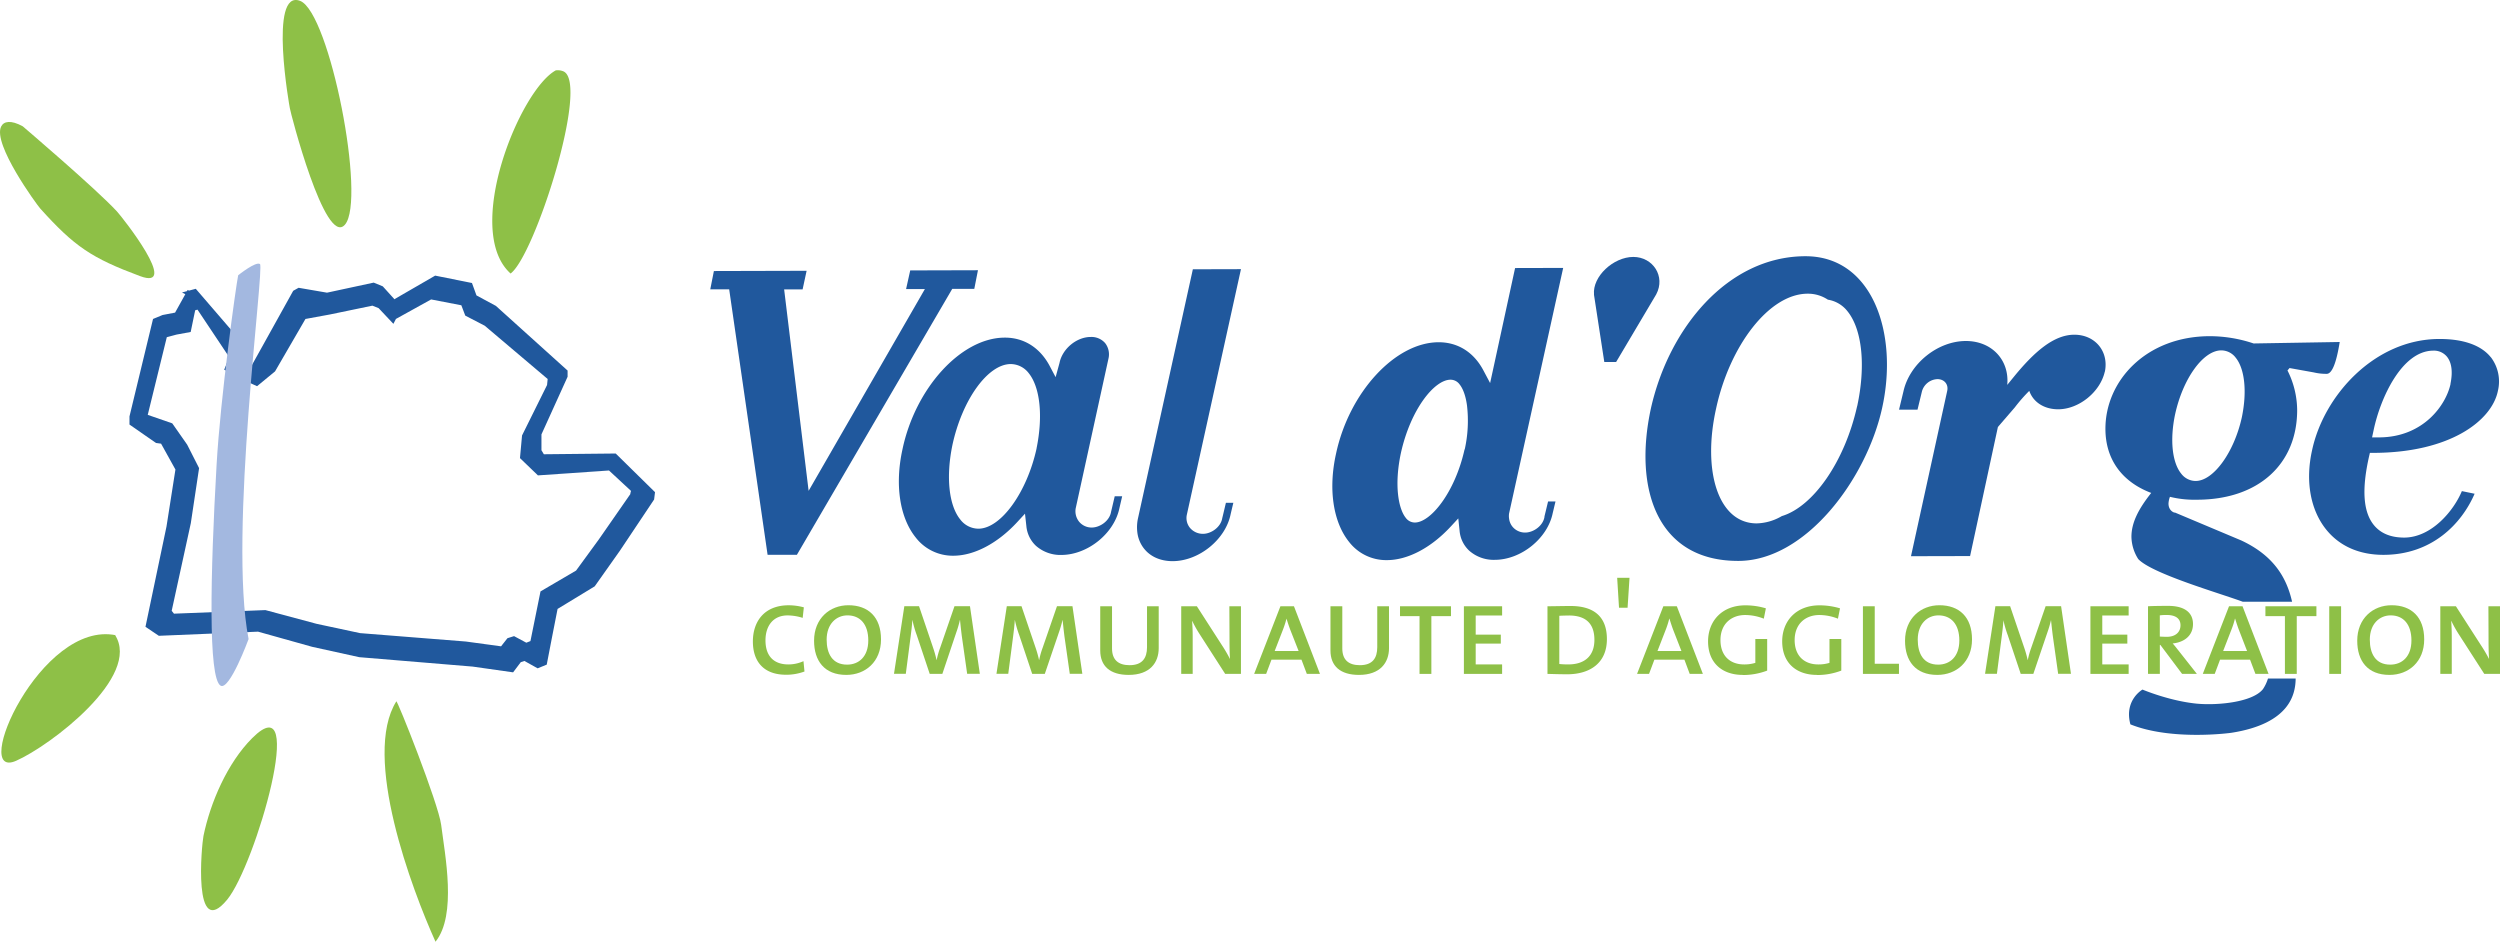
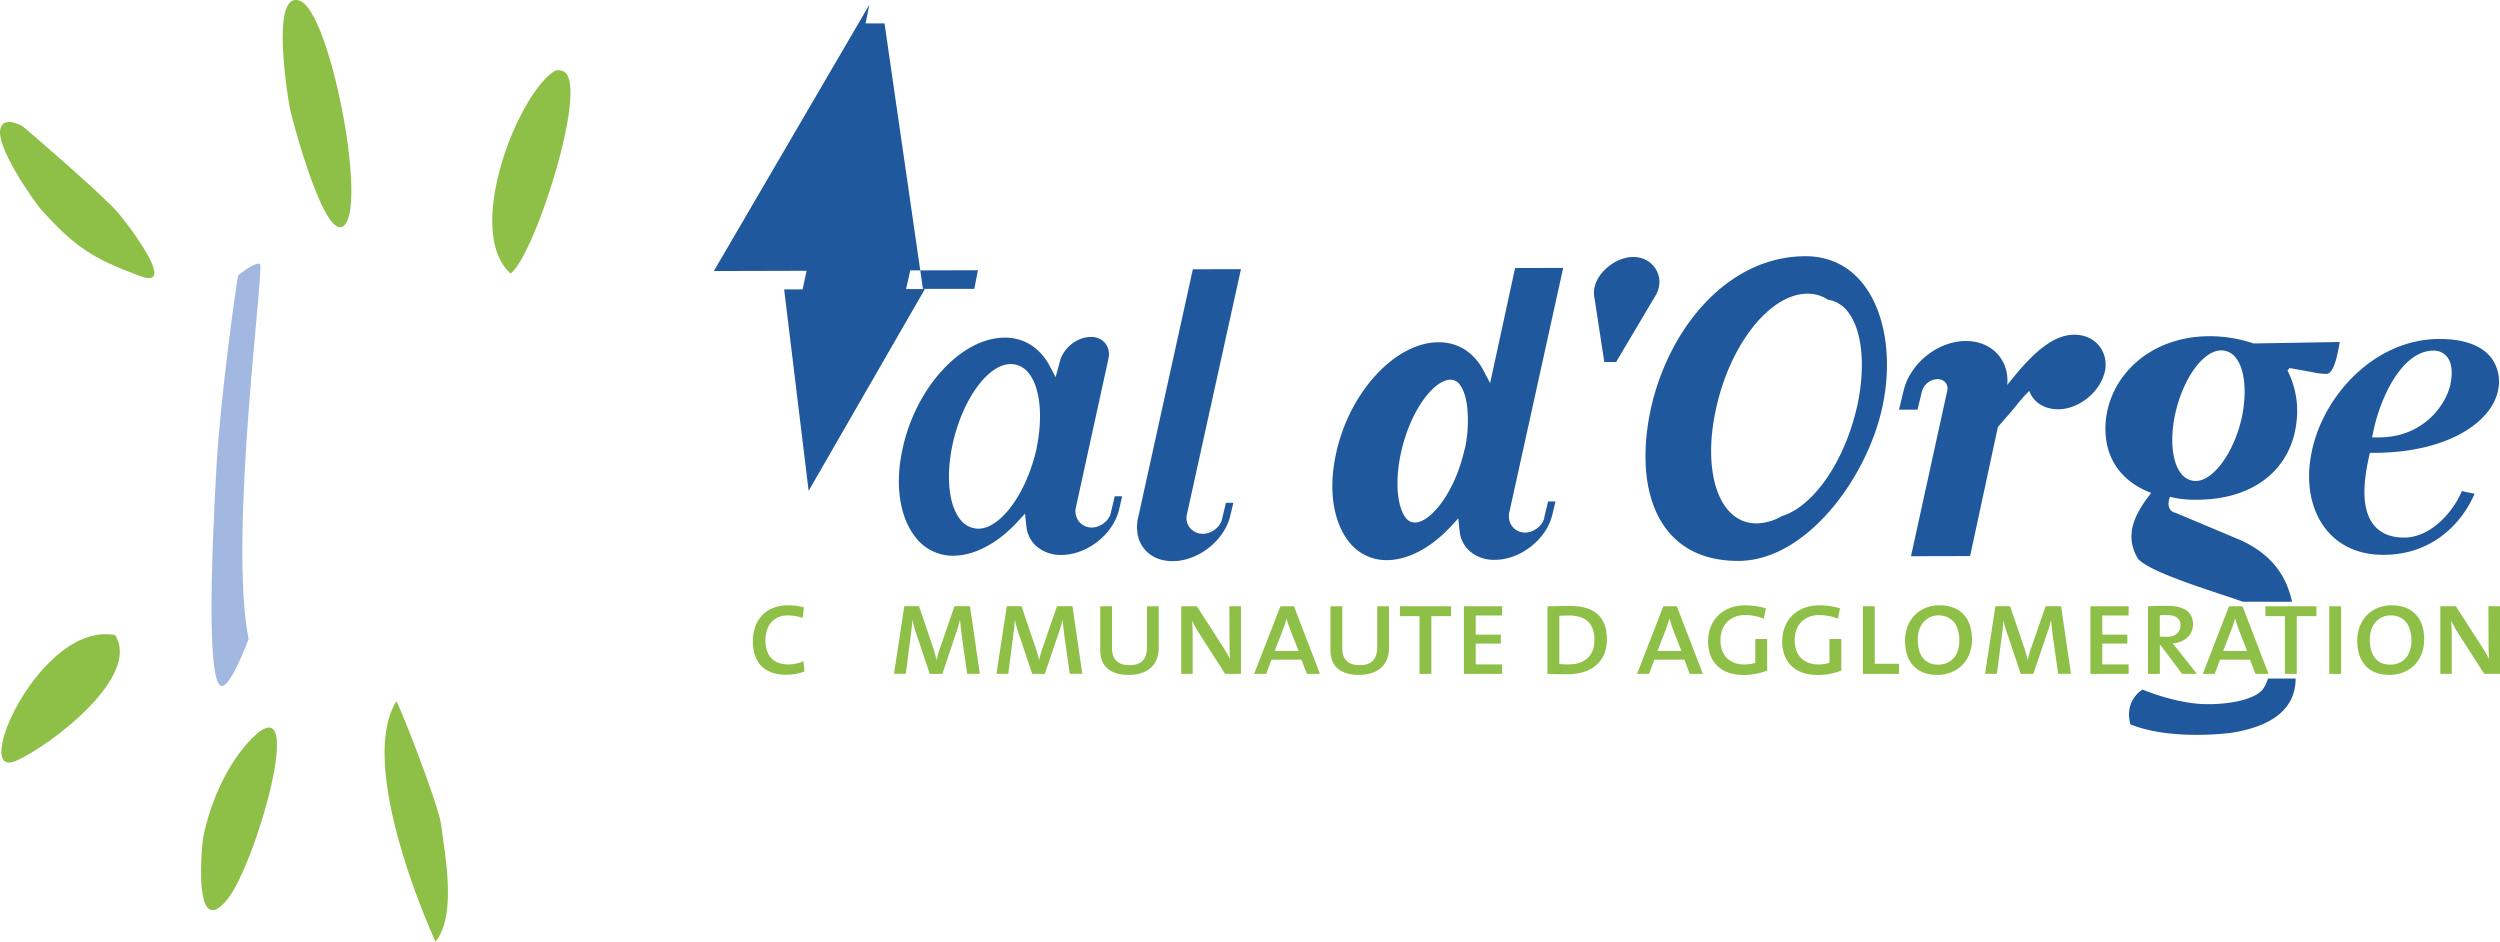
<svg xmlns="http://www.w3.org/2000/svg" id="Calque_1" data-name="Calque 1" viewBox="0 0 1208.13 455.09">
  <defs>
    <style>.cls-1{fill:#20589d;}.cls-2{fill:#8ec047;}.cls-3{fill:#a3b8e0;}</style>
  </defs>
-   <path class="cls-1" d="M1290.58,258.91l44.83-.12-1.94,9-8.92,0,11.83,97.34,56.19-97.52-9.09,0c.72-3.35,1.54-7.13,2-9l32.73-.09c-.64,3.32-1.39,7.09-1.77,9l-10.65,0s-73.88,126.45-75.07,128.51l-14.17,0c-.72-4.95-18.56-128.27-18.56-128.27h-9.14c.65-3.32,1.4-7.08,1.78-9" transform="translate(-945.61 -127.93)" />
+   <path class="cls-1" d="M1290.58,258.91l44.83-.12-1.94,9-8.92,0,11.83,97.34,56.19-97.52-9.09,0c.72-3.35,1.54-7.13,2-9l32.73-.09c-.64,3.32-1.39,7.09-1.77,9l-10.65,0l-14.17,0c-.72-4.95-18.56-128.27-18.56-128.27h-9.14c.65-3.32,1.4-7.08,1.78-9" transform="translate(-945.61 -127.93)" />
  <path class="cls-1" d="M1484.29,367.79c-.62,2.64-1.74,7.49-1.73,7.34-.67,4.53-5.4,7.69-9.25,7.73a7.83,7.83,0,0,1-6.12-2.7,8.09,8.09,0,0,1-1.75-6.57l15.83-72.32a8.87,8.87,0,0,0-1.57-7.5,8.73,8.73,0,0,0-7-3c-6.83,0-13.71,5.71-15.08,12.55l-1.88,6.87-3-5.66C1448,295.8,1440.27,291,1431,291.09c-21,.15-43.06,24.38-49.27,54-3.75,17.06-1.35,33,6.42,42.61a22.61,22.61,0,0,0,18.34,8.78c10-.07,21.22-6,30.67-16.22l3.78-4.1.67,6.08a14.89,14.89,0,0,0,4.61,9.44,17.89,17.89,0,0,0,12.43,4.43c12.67-.1,25.47-10.46,27.94-22.71l1.31-5.64-3.58,0m-37.76-23.21v0c-4.66,21.35-17.25,38.8-28.09,38.87a11.08,11.08,0,0,1-8.8-4.44c-5.51-6.75-7-20.52-3.8-36,4.72-21.86,17.06-39,28.09-39.12a11.07,11.07,0,0,1,8.8,4.42C1448.26,315.14,1449.71,329,1446.53,344.58Z" transform="translate(-945.61 -127.93)" />
  <path class="cls-1" d="M1498.56,393.16a15.6,15.6,0,0,1-3.31-7.79,20.24,20.24,0,0,1,.29-6.94l26.52-120.37,23.25-.06-26.14,118.59a7.51,7.51,0,0,0,1.4,6.31,8.12,8.12,0,0,0,6.44,3c3.82,0,8.59-3.16,9.27-7.67,0,.14,1.13-4.7,1.76-7.33l3.59,0c-.65,2.68-1.34,5.65-1.34,5.65-2.53,12.23-15.38,22.53-28,22.56-5.72,0-10.58-2.07-13.68-5.9m46.65-14.86Z" transform="translate(-945.61 -127.93)" />
  <path class="cls-1" d="M1692,377.61c-.68,4.5-5.44,7.66-9.28,7.68a7.85,7.85,0,0,1-6.12-2.74,7.52,7.52,0,0,1-1.71-3.95,8.17,8.17,0,0,1,0-2.61l26.13-118.59-23.24.06c-.69,3.19-10.7,49.31-10.7,49.31l-1.37,6.27-3.27-6.16c-4.65-8.76-12.34-13.58-21.65-13.56-20.95.06-43.18,24.17-49.52,53.78-3.82,17-1.48,33,6.23,42.64a22.68,22.68,0,0,0,18.31,8.87c10.05,0,21.24-5.88,30.74-16.08l3.78-4.08.64,6.09a14.81,14.81,0,0,0,4.58,9.45,17.8,17.8,0,0,0,12.41,4.48c12.67,0,25.51-10.33,28-22.56l1.35-5.65h-3.59c-.63,2.62-1.78,7.45-1.77,7.34m-38.59-32.49c-4.63,20.8-16.39,35.31-24,35.33a5.44,5.44,0,0,1-4.42-2.28c-3.52-4.38-5.64-15.71-2.37-31.18,4.68-21.25,16.21-35.54,24-35.56a5.4,5.4,0,0,1,4.39,2.27c1.62,2,2.93,5.44,3.57,10.09A63.79,63.79,0,0,1,1653.44,345.12Z" transform="translate(-945.61 -127.93)" />
  <path class="cls-1" d="M1715.92,270.26c-.82-8.69,9.33-18.14,19-18.17,9.45,0,15.69,9.38,11.06,18.1l-19.37,32.67h-5.72l-5-32.61" transform="translate(-945.61 -127.93)" />
  <path class="cls-1" d="M1818,251.75c-37.48.1-65.93,34.72-74.61,73.65-8.42,38.93,3.09,73.71,42.34,73.59,32.52-.07,61.84-39.54,69.42-73.88,8-36-4.59-73.45-37.15-73.36m25.06,72.51c-6,26.84-21.25,48.52-36.38,53.07a25.12,25.12,0,0,1-12.13,3.53c-18.62,0-26.38-25.31-19.62-55.54,6.52-30.23,25.57-55.41,44.19-55.46a17.36,17.36,0,0,1,9.82,2.89,15,15,0,0,1,9.47,5.6C1845.53,287.16,1847.32,304.75,1843.09,324.26Z" transform="translate(-945.61 -127.93)" />
  <path class="cls-1" d="M1962.75,307.55c-2.26,9.9-12.56,18.15-22.49,18.17-7,0-12.15-3.59-14-8.9a77,77,0,0,0-7,8l-8.16,9.45-13.44,62.38-28.56.07,17.48-79.79c.75-3.15-1.28-5.79-4.76-5.78a8.09,8.09,0,0,0-7.4,5.82l-2.17,8.94-8.93,0,2.16-8.95c3-13.3,16.49-24.22,30.14-24.24,12.68,0,21.13,9.37,20,21.21l3.56-4.36c9.58-11.63,18.9-19.86,28.83-19.89,10.17,0,16.76,8.17,14.79,17.85" transform="translate(-945.61 -127.93)" />
  <path class="cls-1" d="M2149.26,300.53c-4.66-5.79-13.27-8.82-24.88-8.79-31.32.08-55.84,27.4-61.46,53.8-3.3,14.78-.84,28.7,6.76,38.21,6.46,8.09,16.07,12.33,27.79,12.31,23.23-.05,37.6-14.78,44-29.53l-6.16-1.27c-4,9.64-14.75,22.42-27.87,22.46-6.51,0-11.48-2.06-14.76-6.18-5.08-6.37-5.8-17.19-2.21-33.07l.39-1.69h1.73c37-.09,57.14-15.53,60.11-29.85a19.37,19.37,0,0,0-3.39-16.39m-19.46,12.88v0c-2.2,10.31-13.18,25.72-34.36,25.88l-3.57,0,.75-3.51c3.22-15.38,13.55-38.3,28.78-38.41a8.15,8.15,0,0,1,6.68,2.95C2130.38,303.17,2131,307.55,2129.8,313.41Z" transform="translate(-945.61 -127.93)" />
-   <path class="cls-1" d="M1243.16,347.09l-34.73.36-1.16-1.93c0-.56,0-7.22,0-7.67.2-.46,12.63-27.85,12.63-27.85v-3l-34.65-31.25-9.38-5.06-2.18-6-17.79-3.57-.37.22-19.16,11.08-.09.17-5.69-6.29-4.38-1.8-22.57,4.86L1089.9,267l-2.6,1.46-16,28.8s-4.16,7.48-5.61,10.07l-6.16-2.93,2.6-6.51-4.91-10.66-17-19.74-3.31.88-.6-.35-.33.6-2.41.65,1.6.82-4.95,8.91-6.06,1.16c-.23.07-4.06,1.68-4.06,1.68l-.54.23-11.38,47.1v3.92L1021,342l2.45.33,6.94,12.5-4.32,27.55-10,47.69-.16.77,6.46,4.34,47.94-2c.34.11,26.17,7.33,26.17,7.33l22.73,5,54.82,4.55,19.54,2.78,3.71-4.92,1.74-.59,6.41,3.57,4.39-1.79s5-26,5.24-26.92L1233,411.28l12.18-17.22,16.53-24.74.44-3.55-19-18.68m7,19.71-15.13,21.77L1224,403.66l-17.19,10.07s-4.63,22.82-4.86,24l-2,.79-5.92-3.18-3.19,1s-2.46,3.14-3.09,3.93l-17-2.32-51.13-4.06s-21-4.49-21-4.49l-24.57-6.59-.16-.05-44.21,1.73-1.1-1.38c.23-1,9.24-42.34,9.24-42.34s4-26.62,4-26.62l-5.76-11.34c-.08-.14-7-10-7-10l-.22-.3s-10.16-3.51-11.83-4.1c.46-1.89,8.9-36.3,9.21-37.54l4.7-1.25,6.84-1.26s1.92-9.29,2.17-10.48l1.12-.32,14.35,21.51s.59.85,1,1.41c-.36.93-2.44,6.12-2.44,6.12l7,3.35.09.61,8.78,4,8.7-7.16s14.17-24.45,14.69-25.33l11.72-2.15,20.64-4.28,3,1.2c.33.34,7.14,7.59,7.14,7.59s1.06-2,1.23-2.38l17-9.42,14.6,2.82c.35.95,1.9,5,1.9,5l9.39,4.87s26.69,22.61,30.43,25.76c-.08.79-.26,2.59-.29,2.9l-12.09,24.38-1,10.95,8.68,8.35,34.34-2.37,10.64,9.87C1250.31,365.8,1250.22,366.48,1250.18,366.8Z" transform="translate(-945.61 -127.93)" />
  <path class="cls-2" d="M1002.1,230.08c2.71,2.93,30.82,38.59,11.15,31.27-23.34-8.7-31.62-14.23-48.2-32.66-1.66-1.85-23.17-31.27-18.87-39.65,1.28-2.52,4.66-3.22,10.41-.08,0,0,35.31,30.07,45.51,41.12" transform="translate(-945.61 -127.93)" />
  <path class="cls-2" d="M1085.68,180.21c.14,1.54,17.06,67.38,26.63,56.29,10.35-12-7.33-102.46-21.63-108.13-15.46-6.1-5,52.09-5,51.84" transform="translate(-945.61 -127.93)" />
  <path class="cls-2" d="M1214.18,161.94a7.15,7.15,0,0,1,3.72.48c12.78,5.7-13.91,89.18-25.55,97.69-23.11-20.87,4.38-88.62,21.83-98.17" transform="translate(-945.61 -127.93)" />
  <path class="cls-2" d="M1001.65,434.91c-36.38-7.49-70.59,70.47-48.29,60.69,16.51-7.24,60.85-40.83,47.79-60.88" transform="translate(-945.61 -127.93)" />
  <path class="cls-2" d="M1067.5,484.61c-12,12-20.23,31.1-23.57,47.32-.84,4.14-5.31,51.11,11.46,30.76,13.69-16.7,39.19-105.12,12.11-78.08" transform="translate(-945.61 -127.93)" />
  <path class="cls-2" d="M1137.13,466.87c-16.64,26.57,7.48,90.76,18.94,116.15,10.4-12.93,4.56-41.9,2.74-56.44-1.31-10.34-21.39-60.94-21.68-59.71" transform="translate(-945.61 -127.93)" />
  <path class="cls-3" d="M1065.74,436.75c-9.84-50.21,7.8-179.54,5.5-181.22-2-1.44-10.53,5.42-10.53,5.42-1,4.66-8.6,59.08-10.45,91.85-3,52.73-4.11,102.81,1.93,106.46,4.33,2.6,13.55-22.51,13.55-22.51" transform="translate(-945.61 -127.93)" />
  <path class="cls-1" d="M2041.62,455.82a19.68,19.68,0,0,1-2.43,5.13c-5,6.36-22.09,8-32.22,7-13.21-1.35-26-6.78-26-6.78s-9,5.08-5.84,16.81c20,8.05,48.57,4.12,48.77,4.08,28.61-4.47,31-19,31.09-26.21h-13.39" transform="translate(-945.61 -127.93)" />
  <path class="cls-1" d="M2034.62,293.89a66.88,66.88,0,0,0-21-3.5c-30.76,0-50.56,21.44-50.56,44.75,0,14.68,7.92,25.63,22.13,31-6.28,7.93-9.56,14.47-9.56,21.22a20.65,20.65,0,0,0,3.28,10.72c6.57,7.1,39.67,16.6,50.52,20.64h23.83c-2.72-12.06-9.22-22.46-24.56-29.62l-32.16-13.53c.54.37-3-.33-3-4.29a10.46,10.46,0,0,1,.7-3.26,49.57,49.57,0,0,0,13,1.4c29.83,0,48.48-17.25,48.48-43.35a43.12,43.12,0,0,0-4.68-19.11l1-1.17,11.66,2.1a26.23,26.23,0,0,0,6.28.7q3.84,0,6.3-15.39l-41.71.71M2029,329.51v0c-3.7,16.95-13.7,30.8-22.3,30.85a8.8,8.8,0,0,1-7-3.52c-4.38-5.36-5.55-16.29-3-28.53,3.75-17.36,13.54-31,22.3-31.06a8.78,8.78,0,0,1,7,3.51C2030.39,306.15,2031.55,317.15,2029,329.51Z" transform="translate(-945.61 -127.93)" />
  <path class="cls-2" d="M1325.44,454c-10.49,0-16-6.1-16-16.09,0-9.37,5.28-17.48,17.35-17.48a28.47,28.47,0,0,1,7.28,1l-.56,5.09a24.65,24.65,0,0,0-7.3-1.19c-7.09,0-10.68,5.21-10.68,12.06,0,7.55,4,11.63,11.06,11.63a17.7,17.7,0,0,0,7.3-1.58l.49,5a25.65,25.65,0,0,1-9,1.57" transform="translate(-945.61 -127.93)" />
-   <path class="cls-2" d="M1354.58,454.08c-10.6,0-15.57-6.83-15.57-16.51,0-10.82,7.65-17.16,16.59-17.16,9.61,0,15.76,5.72,15.76,16.52s-7.53,17.15-16.78,17.15m.58-28.77c-5.36,0-10.07,4.08-10.07,11.74,0,6.66,2.71,12.07,9.87,12.07,5.73,0,10.25-3.9,10.25-11.69S1361.32,425.31,1355.16,425.31Z" transform="translate(-945.61 -127.93)" />
  <path class="cls-2" d="M1413,453.59l-2.58-18.17c-.44-3.45-.69-6-.87-7.86h-.07a49.09,49.09,0,0,1-1.7,5.86L1401,453.59h-6.1l-6.28-18.79a51.42,51.42,0,0,1-2.06-7.17h-.08c-.12,2.52-.44,5-.82,8l-2.32,17.92h-5.71l5-32.68h7.1l6.71,19.8a55.73,55.73,0,0,1,1.76,6.21h.06a40,40,0,0,1,1.71-6l6.9-20h7.48l4.77,32.68h-6" transform="translate(-945.61 -127.93)" />
  <path class="cls-2" d="M1462.59,453.59,1460,435.42c-.43-3.45-.68-6-.88-7.86h-.05a55.42,55.42,0,0,1-1.7,5.86l-6.86,20.17h-6.09l-6.28-18.79a51.53,51.53,0,0,1-2.07-7.17H1436c-.12,2.52-.44,5-.82,8l-2.33,17.92h-5.7l5-32.68h7.1l6.72,19.8a53.66,53.66,0,0,1,1.76,6.21h.06a40,40,0,0,1,1.71-6l6.9-20h7.48l4.77,32.68h-6" transform="translate(-945.61 -127.93)" />
  <path class="cls-2" d="M1491.05,454.08c-9,0-13.75-4.27-13.75-11.8V420.91H1483v20.37c0,5.57,3.09,8.1,8.48,8.1,6.16,0,8.43-3.45,8.43-8.67v-19.8h5.65v20.23c0,7-4.21,12.94-14.52,12.94" transform="translate(-945.61 -127.93)" />
  <path class="cls-2" d="M1537.68,453.59l-12.32-19.17a55.78,55.78,0,0,1-3.59-6.41h-.06c.12,2.08.27,4.27.27,7.79v17.79h-5.54V420.91H1524l12.13,18.85a69.08,69.08,0,0,1,3.82,6.53h.07c-.19-2.14-.25-5.65-.25-10.49l-.07-14.89h5.6v32.68h-7.6" transform="translate(-945.61 -127.93)" />
  <path class="cls-2" d="M1577.14,453.59l-2.58-6.86h-14.51l-2.57,6.86h-5.8l12.7-32.68h6.54l12.57,32.68h-6.35m-8-21.31c-.69-1.81-1.33-3.83-1.83-5.4h0a46,46,0,0,1-1.71,5.34l-4,10.31h11.57Z" transform="translate(-945.61 -127.93)" />
  <path class="cls-2" d="M1602.33,454.08c-9,0-13.77-4.27-13.77-11.8V420.91h5.72v20.37c0,5.57,3.08,8.1,8.49,8.1,6.16,0,8.4-3.45,8.4-8.67v-19.8h5.68v20.23c0,7-4.23,12.94-14.52,12.94" transform="translate(-945.61 -127.93)" />
  <polyline class="cls-2" points="691.71 297.75 691.71 325.66 685.99 325.66 685.99 297.75 676.56 297.75 676.56 292.98 701.19 292.98 701.19 297.75 691.71 297.75" />
  <polyline class="cls-2" points="707.43 325.66 707.43 292.98 725.9 292.98 725.9 297.44 713.13 297.44 713.13 306.69 725.27 306.69 725.27 311.02 713.13 311.02 713.13 321.08 725.9 321.08 725.9 325.66 707.43 325.66" />
  <path class="cls-2" d="M1702.92,453.77c-3.9,0-6.84-.12-9.49-.18V420.91c2.76,0,7.48-.13,11.19-.13,10.75,0,17.53,4.72,17.53,16,0,11.63-8.25,17-19.23,17m.88-28.4c-1.39,0-3.2.06-4.65.13v23.3a40,40,0,0,0,4.4.2c7.41,0,12.56-3.71,12.56-11.88C1716.11,429.33,1712,425.37,1703.8,425.37Z" transform="translate(-945.61 -127.93)" />
-   <polyline class="cls-2" points="786.53 293.68 782.39 293.68 781.5 279.22 787.47 279.22 786.53 293.68" />
  <path class="cls-2" d="M1762.17,453.59l-2.56-6.86h-14.52l-2.58,6.86h-5.79l12.7-32.68h6.52l12.59,32.68h-6.36m-8-21.31c-.69-1.81-1.31-3.83-1.81-5.4h-.07a44,44,0,0,1-1.7,5.34l-4,10.31h11.57Z" transform="translate(-945.61 -127.93)" />
  <path class="cls-2" d="M1787.8,454.08c-9.79,0-16.76-5.65-16.76-16.21,0-9.79,6.72-17.41,18-17.41a34.11,34.11,0,0,1,9.93,1.45l-1,5a24.49,24.49,0,0,0-9-1.77c-6.47,0-11.94,4.09-11.94,12.12,0,7.62,4.66,11.76,11.44,11.76a17.94,17.94,0,0,0,5.41-.76V436.74h5.72V452a32.57,32.57,0,0,1-11.83,2.13" transform="translate(-945.61 -127.93)" />
  <path class="cls-2" d="M1823.63,454.08c-9.82,0-16.77-5.65-16.77-16.21,0-9.79,6.71-17.41,18-17.41a34.22,34.22,0,0,1,9.94,1.45l-1,5a24.49,24.49,0,0,0-9-1.77c-6.47,0-11.92,4.09-11.92,12.12,0,7.62,4.65,11.76,11.42,11.76a17.89,17.89,0,0,0,5.41-.76V436.74h5.71V452a32.41,32.41,0,0,1-11.8,2.13" transform="translate(-945.61 -127.93)" />
  <polyline class="cls-2" points="900.26 325.66 900.26 292.98 905.97 292.98 905.97 320.76 917.68 320.76 917.68 325.66 900.26 325.66" />
  <path class="cls-2" d="M1881.8,454.08c-10.61,0-15.58-6.83-15.58-16.51,0-10.82,7.67-17.16,16.6-17.16,9.6,0,15.77,5.72,15.77,16.52s-7.56,17.15-16.79,17.15m.56-28.77c-5.33,0-10,4.08-10,11.74,0,6.66,2.7,12.07,9.87,12.07,5.72,0,10.23-3.9,10.23-11.69S1888.53,425.31,1882.36,425.31Z" transform="translate(-945.61 -127.93)" />
  <path class="cls-2" d="M1940.22,453.59l-2.56-18.17c-.44-3.45-.7-6-.89-7.86h0a53.38,53.38,0,0,1-1.71,5.86l-6.84,20.17h-6.09l-6.29-18.79a53.16,53.16,0,0,1-2.09-7.17h0c-.12,2.52-.43,5-.81,8l-2.32,17.92h-5.73l5-32.68h7.11l6.73,19.8a53.66,53.66,0,0,1,1.76,6.21h.06a41.12,41.12,0,0,1,1.69-6l6.93-20h7.47l4.77,32.68h-6" transform="translate(-945.61 -127.93)" />
  <polyline class="cls-2" points="1010.2 325.66 1010.2 292.98 1028.67 292.98 1028.67 297.44 1015.93 297.44 1015.93 306.69 1028.04 306.69 1028.04 311.02 1015.93 311.02 1015.93 321.08 1028.67 321.08 1028.67 325.66 1010.2 325.66" />
  <path class="cls-2" d="M2000.11,453.59l-10.5-14h-.25v14h-5.72V420.91c2.14-.13,5.85-.19,9.74-.19,7.61,0,12,3,12,8.8,0,5.53-4.17,8.8-9.83,9.36.84.88,1.77,2.13,2.84,3.46l8.87,11.25h-7.17m-7.47-28.47a23,23,0,0,0-3.28.19v10.24c1,.06,2.27.12,3.47.12,4,0,6.53-2.18,6.53-5.58S1996.78,425.12,1992.64,425.12Z" transform="translate(-945.61 -127.93)" />
  <path class="cls-2" d="M2035.55,453.59l-2.59-6.86h-14.51l-2.57,6.86h-5.77l12.68-32.68h6.53l12.58,32.68h-6.35m-8-21.31c-.69-1.81-1.32-3.83-1.82-5.4h-.07a40.87,40.87,0,0,1-1.71,5.34l-4,10.31h11.56Z" transform="translate(-945.61 -127.93)" />
  <polyline class="cls-2" points="1109.91 297.75 1109.91 325.66 1104.19 325.66 1104.19 297.75 1094.77 297.75 1094.77 292.98 1119.41 292.98 1119.41 297.75 1109.91 297.75" />
  <rect class="cls-2" x="1125.61" y="292.98" width="5.73" height="32.68" />
  <path class="cls-2" d="M2100.33,454.08c-10.63,0-15.58-6.83-15.58-16.51,0-10.82,7.65-17.16,16.59-17.16,9.6,0,15.77,5.72,15.77,16.52s-7.54,17.15-16.78,17.15m.57-28.77c-5.35,0-10.07,4.08-10.07,11.74,0,6.66,2.71,12.07,9.87,12.07,5.72,0,10.24-3.9,10.24-11.69S2107.05,425.31,2100.9,425.31Z" transform="translate(-945.61 -127.93)" />
  <path class="cls-2" d="M2146.14,453.59l-12.33-19.17a54.09,54.09,0,0,1-3.57-6.41h-.07c.11,2.08.26,4.27.26,7.79v17.79h-5.53V420.91h7.53l12.12,18.85a69.38,69.38,0,0,1,3.85,6.53h.06c-.19-2.14-.26-5.65-.26-10.49l-.06-14.89h5.6v32.68h-7.6" transform="translate(-945.61 -127.93)" />
</svg>